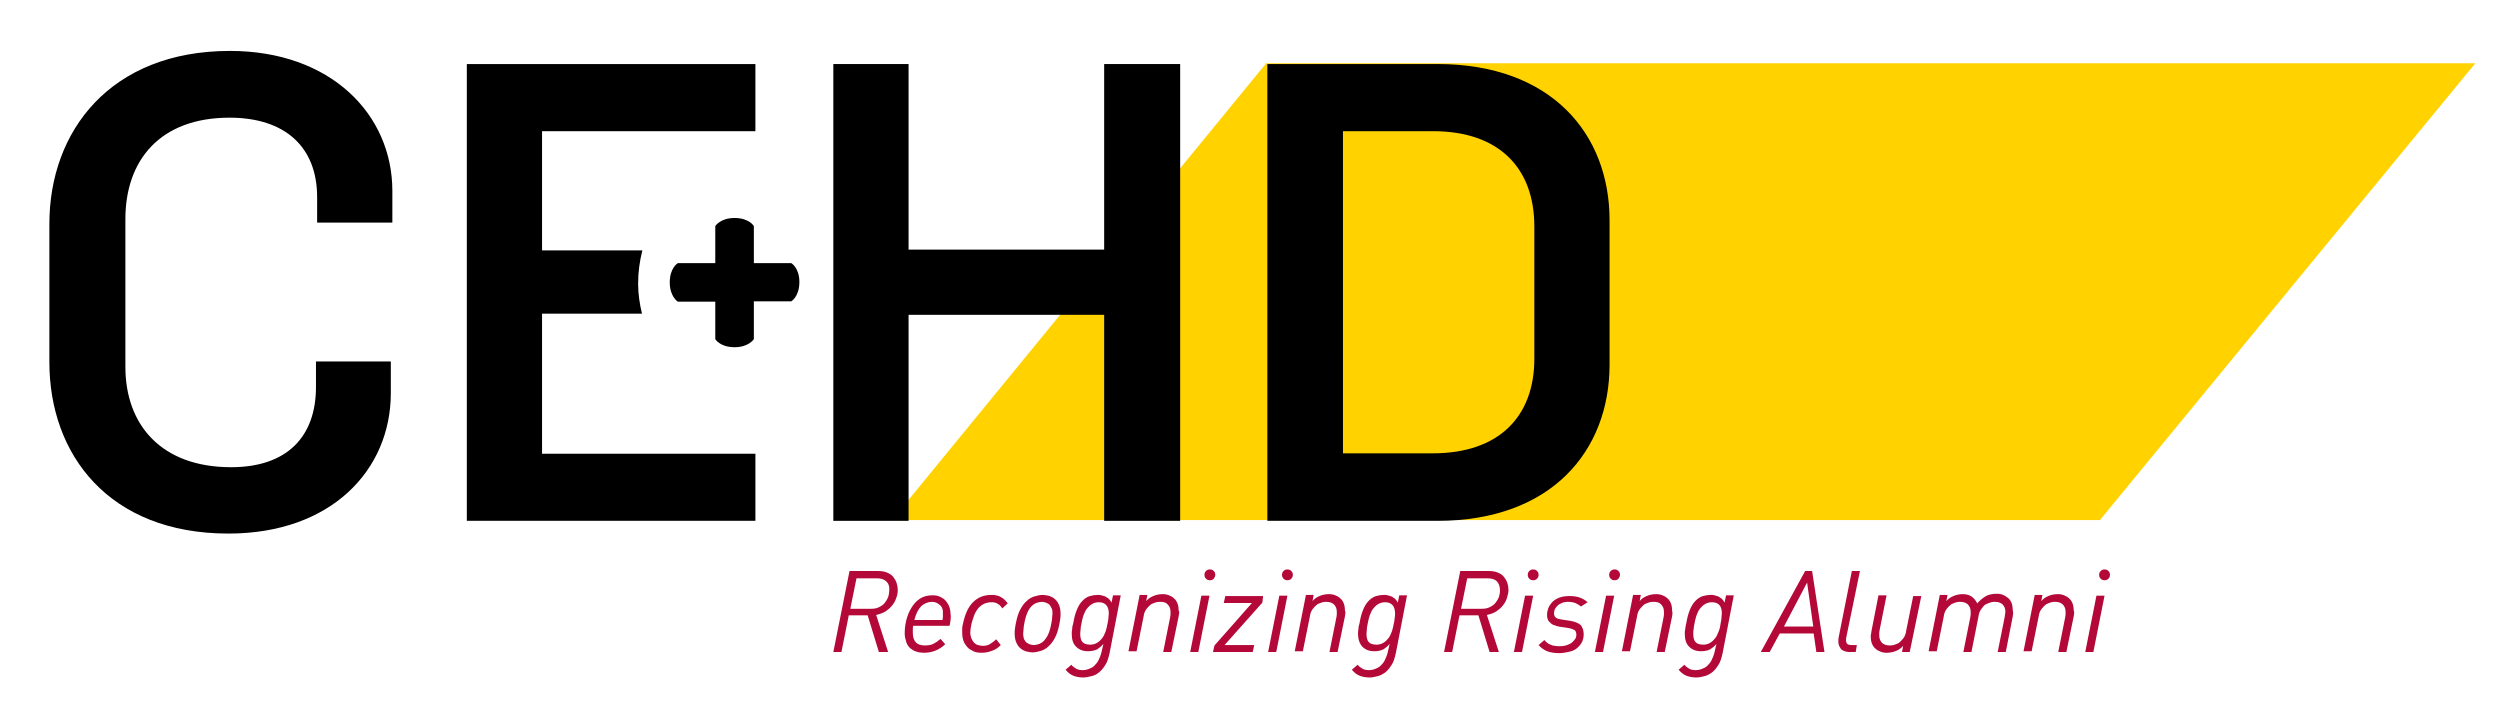
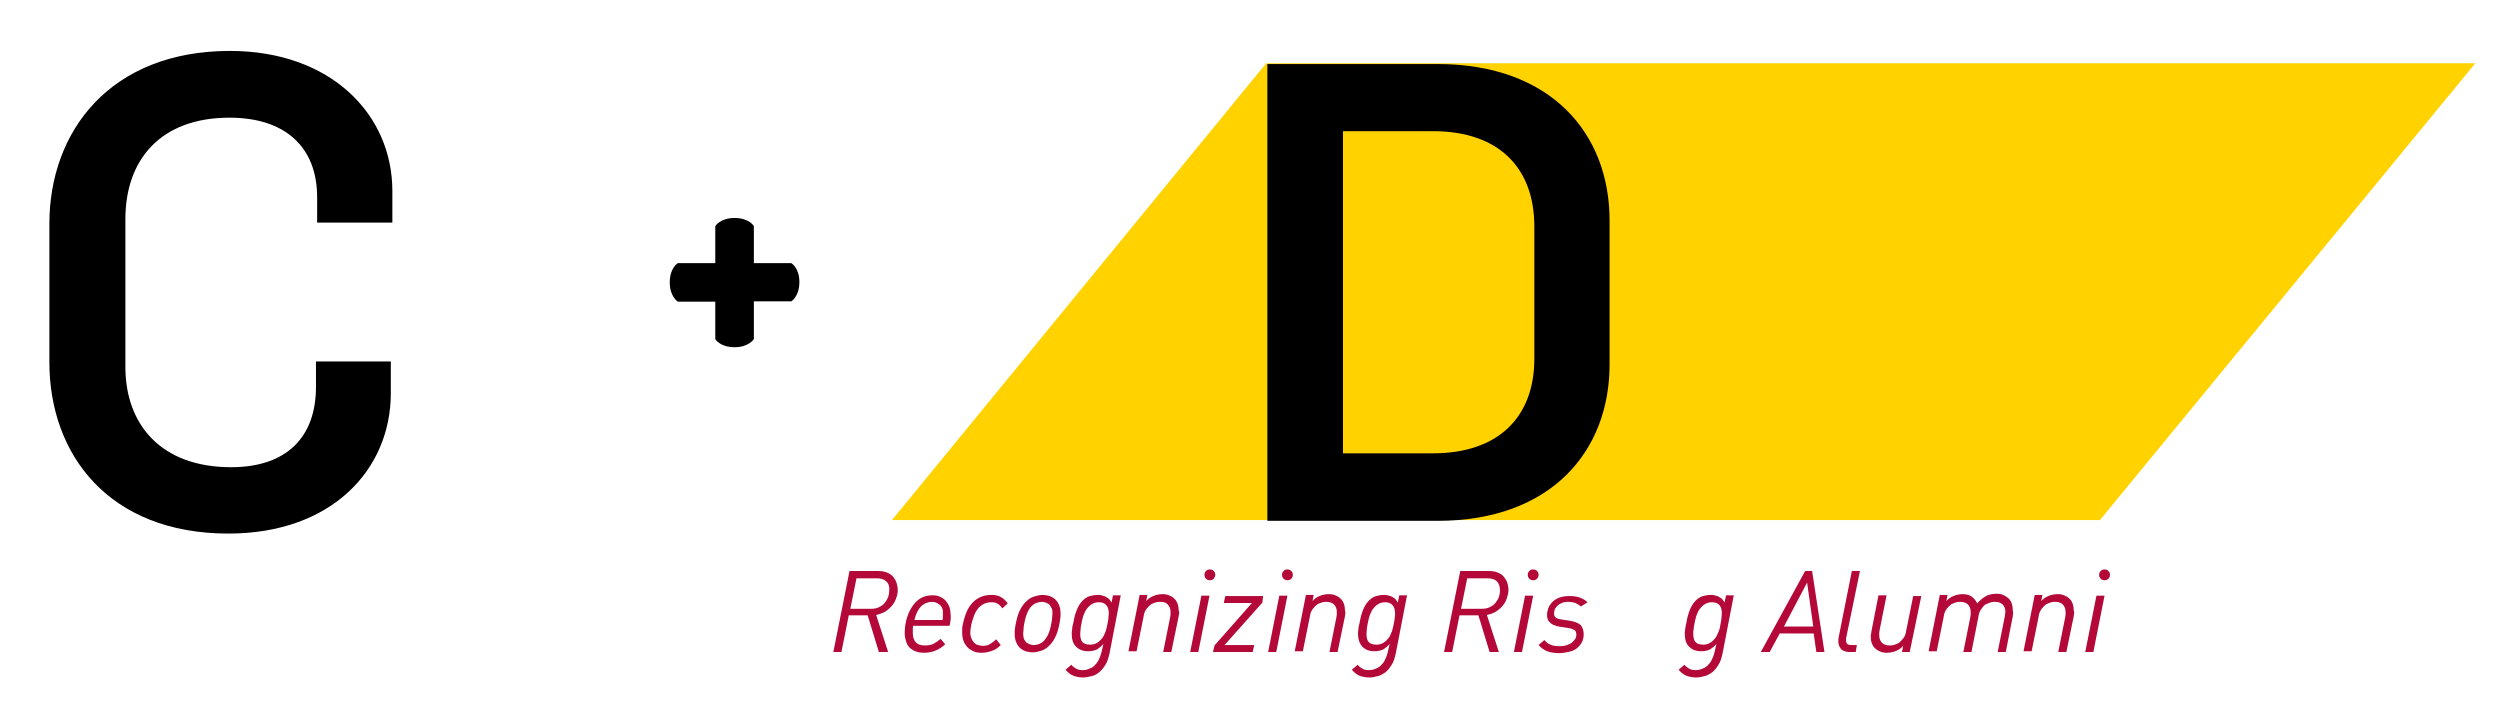
<svg xmlns="http://www.w3.org/2000/svg" version="1.1" id="Layer_1" x="0px" y="0px" viewBox="0 0 648 188" style="enable-background:new 0 0 648 188;" xml:space="preserve">
  <style type="text/css">
	.st0{fill:#FFD200;}
	.st1{enable-background:new    ;}
	.st2{fill:#B30838;}
</style>
  <polygon class="st0" points="641.6,16.4 328.2,16.4 231.2,134.8 544.3,134.8 " />
-   <path class="st0" d="M863.1-57" />
  <path class="st0" d="M780.9-13.3" />
-   <path d="M166.4,81.3c-0.6-2.5-1-5.1-1-7.8c0-3,0.4-5.8,1.1-8.6h-26V34h55.3V16.6H121V135h74.8v-17.4h-55.3V81.3H166.4z" />
  <path d="M101.7,57.7v-8.2c0-19.9-16-36.3-42.1-36.3c-31,0-46.8,20.8-46.8,44.8v35.9c0,23.8,15.3,44.4,46.4,44.4  c26.7,0,42.1-16.5,42.1-36.4v-8.2H81.9v6.6c0,13-7.6,20.8-22,20.8c-18.1,0-27.4-11-27.4-26V56.8c0-15.3,9-26.3,27-26.3  c14.4,0,22.7,7.6,22.7,20.6v6.6C82.2,57.7,101.7,57.7,101.7,57.7z" />
  <path d="M417.2,94.5V57.1c0-22.4-15.1-40.5-44.6-40.5h-44.1V135h44.1C402.1,135,417.2,116.9,417.2,94.5 M397.7,93  c0,14.9-9.1,24.5-26.3,24.5h-23.3V34h23.3c17.2,0,26.3,9.6,26.3,24.7V93z" />
  <path d="M205.1,68.2h-9.7v-9.6c0,0-1.2-2.1-5-2.1c-3.7,0-5,2.1-5,2.1v4.1l0,0v5.5h-9.7c0,0-2.1,1.2-2.1,5c0,3.7,2.1,5,2.1,5h9.7v4.5  l0,0v5.2c0,0,1.2,2.1,5,2.1c3.7,0,5-2.1,5-2.1v-9.8h9.7c0,0,2.1-1.2,2.1-5C207.2,69.4,205.1,68.2,205.1,68.2z" />
-   <polygon points="305.9,135 305.9,16.6 286.2,16.6 286.2,64.7 235.5,64.7 235.5,16.6 216,16.6 216,135 235.5,135 235.5,81.6   286.2,81.6 286.2,135 " />
  <g class="st1">
    <path class="st2" d="M232.3,155c-0.2,0.7-0.6,1.4-1.1,2s-1.1,1.1-1.7,1.5c-0.7,0.4-1.5,0.7-2.4,0.9l3.1,9.6h-2.4l-2.9-9.5h-4.9   l-1.9,9.5H216l4.2-21h7.2c1,0,1.8,0.1,2.5,0.4c0.7,0.3,1.2,0.6,1.6,1.1c0.4,0.5,0.7,1,0.9,1.6c0.2,0.6,0.3,1.2,0.3,1.8   C232.7,153.6,232.6,154.3,232.3,155z M229.7,150.7c-0.6-0.6-1.4-0.8-2.5-0.8H222l-1.6,7.9h5.3c0.8,0,1.5-0.1,2.1-0.4   c0.6-0.3,1.1-0.6,1.5-1.1c0.4-0.5,0.7-1,0.9-1.5c0.2-0.6,0.3-1.2,0.3-1.7C230.6,152,230.3,151.2,229.7,150.7z" />
    <path class="st2" d="M246.4,160.6c-0.1,0.5-0.1,1.1-0.3,1.6h-9.4c-0.1,0.3-0.1,0.6-0.1,0.9c0,0.3,0,0.6,0,0.9c0,1,0.2,1.8,0.7,2.4   s1.3,0.9,2.4,0.9c0.9,0,1.6-0.1,2.2-0.4s1.2-0.7,1.9-1.3l1.2,1.4c-1.5,1.4-3.3,2.2-5.5,2.2c-0.7,0-1.4-0.1-2-0.3   c-0.6-0.2-1.1-0.5-1.6-0.9c-0.4-0.4-0.8-0.9-1-1.6c-0.2-0.6-0.4-1.4-0.4-2.2c0-1.1,0.1-2.2,0.4-3.4s0.7-2.2,1.3-3.2   c0.6-1,1.3-1.8,2.2-2.4c0.9-0.6,2-0.9,3.3-0.9c0.8,0,1.4,0.1,2,0.4c0.6,0.3,1.1,0.6,1.5,1.1c0.4,0.5,0.7,1,0.9,1.6   c0.2,0.6,0.3,1.3,0.3,2C246.5,159.6,246.4,160.1,246.4,160.6z M243.6,156.8c-0.6-0.5-1.2-0.8-2-0.8c-1.1,0-2,0.4-2.8,1.1   c-0.8,0.8-1.4,2-1.8,3.6h7.3c0-0.2,0.1-0.5,0.1-0.7c0-0.2,0-0.5,0-0.8C244.5,158.1,244.2,157.3,243.6,156.8z" />
    <path class="st2" d="M259.8,157.7c-0.4-0.6-0.8-1-1.2-1.2c-0.4-0.3-1-0.4-1.6-0.4c-0.6,0-1.1,0.1-1.7,0.3c-0.5,0.2-1.1,0.6-1.6,1.1   c-0.5,0.6-0.9,1.2-1.2,2s-0.5,1.5-0.7,2.2c-0.1,0.4-0.1,0.8-0.2,1.1c0,0.3-0.1,0.7-0.1,1.1c0,0.6,0.1,1.1,0.3,1.6   c0.2,0.4,0.4,0.8,0.7,1.1c0.3,0.3,0.6,0.5,1,0.6s0.8,0.2,1.2,0.2c0.7,0,1.3-0.1,1.8-0.4s1.1-0.7,1.7-1.3l1.2,1.5   c-0.7,0.7-1.4,1.2-2.3,1.5c-0.8,0.3-1.7,0.5-2.6,0.5c-0.9,0-1.6-0.1-2.2-0.4c-0.6-0.3-1.2-0.6-1.6-1.1c-0.4-0.5-0.8-1-1-1.7   c-0.2-0.6-0.3-1.3-0.3-2.1c0-0.3,0-0.6,0-1c0-0.4,0.1-0.8,0.2-1.2c0.5-2.4,1.3-4.3,2.6-5.6c1.3-1.3,2.9-1.9,4.8-1.9   c1,0,1.9,0.2,2.5,0.6c0.7,0.4,1.2,0.9,1.7,1.6L259.8,157.7z" />
    <path class="st2" d="M274.8,160.5c-0.1,0.5-0.1,0.9-0.2,1.2c-0.3,1.6-0.7,2.8-1.2,3.7c-0.5,0.9-1,1.6-1.6,2.1c-0.6,0.6-1.3,1-2,1.2   s-1.4,0.4-2.2,0.4c-0.4,0-0.9-0.1-1.4-0.2c-0.5-0.1-1.1-0.4-1.5-0.7s-0.9-0.8-1.2-1.5c-0.3-0.6-0.5-1.4-0.5-2.5   c0-0.5,0-0.9,0.1-1.4c0.1-0.5,0.1-0.9,0.2-1.2c0.3-1.6,0.7-2.8,1.2-3.7c0.5-0.9,1-1.6,1.6-2.1c0.6-0.6,1.3-1,2-1.2   c0.7-0.2,1.4-0.4,2.2-0.4c0.4,0,0.9,0.1,1.4,0.2c0.5,0.1,1.1,0.4,1.5,0.7s0.9,0.8,1.2,1.5c0.3,0.6,0.5,1.4,0.5,2.5   C274.9,159.5,274.9,160,274.8,160.5z M272.6,157.7c-0.2-0.4-0.4-0.7-0.6-1c-0.3-0.2-0.6-0.4-0.9-0.5c-0.3-0.1-0.7-0.2-1-0.2   c-0.5,0-1,0.1-1.5,0.3c-0.5,0.2-0.9,0.5-1.2,0.8c-0.5,0.5-0.8,1-1.1,1.7c-0.3,0.7-0.6,1.6-0.8,2.8c-0.1,0.5-0.2,1-0.2,1.5   s-0.1,0.8-0.1,1.1c0,0.6,0.1,1,0.2,1.4c0.2,0.4,0.4,0.7,0.6,0.9c0.3,0.2,0.6,0.4,0.9,0.5c0.3,0.1,0.7,0.2,1,0.2   c0.5,0,1-0.1,1.5-0.3s0.9-0.5,1.2-0.8c0.4-0.5,0.8-1,1.1-1.7c0.3-0.7,0.6-1.6,0.8-2.8c0.1-0.5,0.2-1,0.2-1.4s0.1-0.8,0.1-1.1   C272.8,158.6,272.8,158.1,272.6,157.7z" />
    <path class="st2" d="M287.6,169.3c-0.3,1.3-0.6,2.4-1.2,3.2c-0.5,0.8-1.1,1.5-1.7,1.9c-0.6,0.5-1.3,0.8-2,0.9   c-0.7,0.2-1.3,0.3-2,0.3c-1,0-1.9-0.2-2.6-0.5c-0.7-0.3-1.3-0.8-1.9-1.5l1.5-1.3c0.3,0.4,0.7,0.7,1.2,1c0.5,0.3,1.1,0.4,1.8,0.4   c0.5,0,1-0.1,1.5-0.3c0.5-0.2,1-0.4,1.4-0.8c0.4-0.4,0.8-0.8,1.1-1.4c0.3-0.6,0.6-1.3,0.8-2.1l0.5-2.2c-0.5,0.6-1,1-1.6,1.4   c-0.6,0.3-1.4,0.5-2.4,0.5c-1.3,0-2.3-0.4-3.1-1.2s-1.1-1.9-1.1-3.3c0-0.4,0-0.8,0.1-1.2c0-0.5,0.1-1,0.3-1.6   c0.2-1.3,0.5-2.4,0.9-3.4s0.9-1.8,1.5-2.4c0.6-0.6,1.2-1,1.9-1.2c0.7-0.2,1.3-0.3,2-0.3c0.4,0,0.7,0,1,0.1c0.3,0.1,0.7,0.2,1,0.3   c0.3,0.2,0.6,0.4,0.9,0.6c0.3,0.3,0.5,0.6,0.7,1l0.4-1.9h2L287.6,169.3z M284.8,156.1c-0.7,0-1.3,0.2-1.8,0.5s-0.9,0.7-1.3,1.2   c-0.4,0.5-0.6,1.1-0.9,1.8c-0.2,0.7-0.4,1.4-0.5,2.1c-0.1,0.5-0.2,0.9-0.2,1.3s-0.1,0.8-0.1,1.2c0,0.4,0,0.8,0.1,1.2   c0.1,0.4,0.2,0.7,0.4,0.9c0.2,0.3,0.5,0.5,0.8,0.6c0.3,0.1,0.8,0.2,1.3,0.2c0.7,0,1.3-0.2,1.8-0.5c0.5-0.3,0.9-0.7,1.3-1.2   c0.4-0.5,0.6-1.1,0.9-1.8c0.2-0.7,0.4-1.4,0.5-2.1c0.1-0.5,0.2-0.9,0.2-1.3s0.1-0.8,0.1-1.2C287.4,157.1,286.5,156.1,284.8,156.1z" />
    <path class="st2" d="M305.6,159.1c0,0.2-0.1,0.5-0.1,0.7l-1.9,9.2h-2.1l1.8-9c0-0.2,0.1-0.5,0.1-0.7c0-0.2,0-0.5,0-0.7   c0-0.9-0.3-1.5-0.8-2s-1.1-0.6-1.9-0.6c-0.3,0-0.6,0-1,0.1c-0.4,0.1-0.8,0.3-1.3,0.5c-0.4,0.3-0.8,0.7-1.2,1.2   c-0.4,0.5-0.7,1.2-0.8,2.1l-1.8,8.9h-2.1l2.9-14.6h2l-0.3,1.6c0.5-0.6,1.1-1,1.8-1.3s1.5-0.5,2.5-0.5c0.6,0,1.1,0.1,1.6,0.3   c0.5,0.2,0.9,0.4,1.3,0.8c0.4,0.3,0.7,0.8,0.9,1.3c0.2,0.5,0.3,1.1,0.3,1.8C305.7,158.6,305.7,158.9,305.6,159.1z" />
    <path class="st2" d="M310.6,169h-2.1l2.9-14.6h2.1L310.6,169z M314.6,150c-0.3,0.3-0.6,0.4-1,0.4c-0.4,0-0.7-0.1-1-0.4   c-0.3-0.3-0.4-0.6-0.4-1c0-0.4,0.1-0.7,0.4-1c0.3-0.3,0.6-0.4,1-0.4c0.4,0,0.7,0.1,1,0.4c0.3,0.3,0.4,0.6,0.4,1   S314.8,149.7,314.6,150z" />
    <path class="st2" d="M327.2,156.2l-9.8,11h7.7l-0.4,1.8h-10.3l0.4-1.7l9.7-11h-7.3l0.4-1.8h9.8L327.2,156.2z" />
    <path class="st2" d="M330.8,169h-2.1l2.9-14.6h2.1L330.8,169z M334.7,150c-0.3,0.3-0.6,0.4-1,0.4c-0.4,0-0.7-0.1-1-0.4   c-0.3-0.3-0.4-0.6-0.4-1c0-0.4,0.1-0.7,0.4-1c0.3-0.3,0.6-0.4,1-0.4c0.4,0,0.7,0.1,1,0.4c0.3,0.3,0.4,0.6,0.4,1   S335,149.7,334.7,150z" />
    <path class="st2" d="M348.7,159.1c0,0.2-0.1,0.5-0.1,0.7l-1.9,9.2h-2.1l1.8-9c0-0.2,0.1-0.5,0.1-0.7c0-0.2,0-0.5,0-0.7   c0-0.9-0.3-1.5-0.8-2c-0.5-0.4-1.1-0.6-1.9-0.6c-0.3,0-0.6,0-1,0.1c-0.4,0.1-0.8,0.3-1.3,0.5c-0.4,0.3-0.8,0.7-1.2,1.2   c-0.4,0.5-0.7,1.2-0.8,2.1l-1.8,8.9h-2.1l2.9-14.6h2l-0.3,1.6c0.5-0.6,1.1-1,1.8-1.3s1.5-0.5,2.5-0.5c0.6,0,1.1,0.1,1.6,0.3   c0.5,0.2,0.9,0.4,1.3,0.8c0.4,0.3,0.7,0.8,0.9,1.3c0.2,0.5,0.3,1.1,0.3,1.8C348.8,158.6,348.7,158.9,348.7,159.1z" />
    <path class="st2" d="M361.8,169.3c-0.3,1.3-0.6,2.4-1.2,3.2c-0.5,0.8-1.1,1.5-1.7,1.9s-1.3,0.8-2,0.9c-0.7,0.2-1.3,0.3-2,0.3   c-1,0-1.9-0.2-2.6-0.5c-0.7-0.3-1.3-0.8-1.9-1.5l1.5-1.3c0.3,0.4,0.7,0.7,1.2,1c0.5,0.3,1.1,0.4,1.8,0.4c0.5,0,1-0.1,1.5-0.3   c0.5-0.2,1-0.4,1.4-0.8c0.4-0.4,0.8-0.8,1.1-1.4c0.3-0.6,0.6-1.3,0.8-2.1l0.5-2.2c-0.5,0.6-1,1-1.6,1.4c-0.6,0.3-1.4,0.5-2.4,0.5   c-1.3,0-2.3-0.4-3.1-1.2c-0.7-0.8-1.1-1.9-1.1-3.3c0-0.4,0-0.8,0.1-1.2c0-0.5,0.1-1,0.3-1.6c0.2-1.3,0.5-2.4,0.9-3.4   c0.4-1,0.9-1.8,1.5-2.4c0.6-0.6,1.2-1,1.9-1.2c0.7-0.2,1.3-0.3,2-0.3c0.4,0,0.7,0,1,0.1c0.3,0.1,0.7,0.2,1,0.3   c0.3,0.2,0.6,0.4,0.9,0.6c0.3,0.3,0.5,0.6,0.7,1l0.4-1.9h2L361.8,169.3z M359,156.1c-0.7,0-1.3,0.2-1.8,0.5s-0.9,0.7-1.3,1.2   s-0.6,1.1-0.9,1.8c-0.2,0.7-0.4,1.4-0.5,2.1c-0.1,0.5-0.2,0.9-0.2,1.3s-0.1,0.8-0.1,1.2c0,0.4,0,0.8,0.1,1.2   c0.1,0.4,0.2,0.7,0.4,0.9c0.2,0.3,0.5,0.5,0.8,0.6c0.3,0.1,0.8,0.2,1.3,0.2c0.7,0,1.3-0.2,1.8-0.5c0.5-0.3,0.9-0.7,1.3-1.2   c0.4-0.5,0.6-1.1,0.9-1.8c0.2-0.7,0.4-1.4,0.5-2.1c0.1-0.5,0.2-0.9,0.2-1.3c0.1-0.4,0.1-0.8,0.1-1.2   C361.6,157.1,360.7,156.1,359,156.1z" />
    <path class="st2" d="M390.6,155c-0.2,0.7-0.6,1.4-1.1,2c-0.5,0.6-1.1,1.1-1.7,1.5s-1.5,0.7-2.4,0.9l3.1,9.6h-2.4l-2.9-9.5h-4.9   l-1.9,9.5h-2.1l4.2-21h7.2c1,0,1.8,0.1,2.5,0.4c0.7,0.3,1.2,0.6,1.6,1.1c0.4,0.5,0.7,1,0.9,1.6c0.2,0.6,0.3,1.2,0.3,1.8   C391,153.6,390.8,154.3,390.6,155z M388,150.7c-0.6-0.6-1.4-0.8-2.5-0.8h-5.2l-1.6,7.9h5.3c0.8,0,1.5-0.1,2.1-0.4s1.1-0.6,1.5-1.1   c0.4-0.5,0.7-1,0.9-1.5c0.2-0.6,0.3-1.2,0.3-1.7C388.8,152,388.5,151.2,388,150.7z" />
    <path class="st2" d="M394.5,169h-2.1l2.9-14.6h2.1L394.5,169z M398.4,150c-0.3,0.3-0.6,0.4-1,0.4c-0.4,0-0.7-0.1-1-0.4   c-0.3-0.3-0.4-0.6-0.4-1c0-0.4,0.1-0.7,0.4-1c0.3-0.3,0.6-0.4,1-0.4c0.4,0,0.7,0.1,1,0.4c0.3,0.3,0.4,0.6,0.4,1   S398.7,149.7,398.4,150z" />
    <path class="st2" d="M409.8,157.2c-0.5-0.4-1-0.7-1.5-0.9c-0.5-0.2-1.2-0.3-1.9-0.3c-0.6,0-1.1,0.1-1.6,0.3   c-0.5,0.2-0.8,0.4-1.1,0.7c-0.3,0.3-0.5,0.6-0.7,0.9c-0.1,0.4-0.2,0.7-0.2,1.1c0,0.5,0.2,0.9,0.5,1.1c0.4,0.3,0.9,0.4,1.6,0.5   l2,0.3c1.3,0.2,2.2,0.6,2.8,1.1c0.5,0.6,0.8,1.4,0.8,2.5c0,0.5-0.1,1-0.3,1.6c-0.2,0.5-0.6,1.1-1.1,1.6c-0.6,0.6-1.3,1-2.2,1.2   s-1.8,0.4-2.8,0.4c-1.2,0-2.3-0.2-3.1-0.5c-0.9-0.4-1.6-0.9-2.2-1.6l1.5-1.3c0.5,0.6,1,1,1.6,1.2c0.6,0.3,1.4,0.4,2.4,0.4   c0.7,0,1.3-0.1,1.9-0.3c0.5-0.2,1-0.4,1.3-0.7c0.3-0.3,0.6-0.6,0.8-0.9c0.2-0.3,0.3-0.7,0.3-1c0-0.7-0.2-1.1-0.5-1.3   c-0.4-0.2-0.9-0.4-1.5-0.5l-2-0.3c-0.8-0.1-1.4-0.3-1.9-0.5s-0.8-0.5-1.1-0.8c-0.3-0.3-0.4-0.6-0.5-0.9c-0.1-0.3-0.1-0.6-0.1-0.9   c0-0.6,0.1-1.1,0.3-1.7c0.2-0.6,0.6-1.1,1-1.6c0.5-0.5,1.1-0.9,1.9-1.2c0.8-0.3,1.7-0.4,2.7-0.4c1.9,0,3.4,0.5,4.6,1.6L409.8,157.2   z" />
-     <path class="st2" d="M415.5,169h-2.1l2.9-14.6h2.1L415.5,169z M419.5,150c-0.3,0.3-0.6,0.4-1,0.4c-0.4,0-0.7-0.1-1-0.4   c-0.3-0.3-0.4-0.6-0.4-1c0-0.4,0.1-0.7,0.4-1c0.3-0.3,0.6-0.4,1-0.4c0.4,0,0.7,0.1,1,0.4c0.3,0.3,0.4,0.6,0.4,1   S419.7,149.7,419.5,150z" />
-     <path class="st2" d="M433.5,159.1c0,0.2-0.1,0.5-0.1,0.7l-1.9,9.2h-2.1l1.8-9c0-0.2,0.1-0.5,0.1-0.7c0-0.2,0-0.5,0-0.7   c0-0.9-0.3-1.5-0.8-2s-1.1-0.6-1.9-0.6c-0.3,0-0.6,0-1,0.1c-0.4,0.1-0.8,0.3-1.3,0.5c-0.4,0.3-0.8,0.7-1.2,1.2s-0.7,1.2-0.8,2.1   l-1.8,8.9h-2.1l2.9-14.6h2l-0.3,1.6c0.5-0.6,1.1-1,1.8-1.3c0.7-0.3,1.5-0.5,2.5-0.5c0.6,0,1.1,0.1,1.6,0.3s0.9,0.4,1.3,0.8   c0.4,0.3,0.7,0.8,0.9,1.3c0.2,0.5,0.3,1.1,0.3,1.8C433.5,158.6,433.5,158.9,433.5,159.1z" />
    <path class="st2" d="M446.5,169.3c-0.3,1.3-0.6,2.4-1.2,3.2c-0.5,0.8-1.1,1.5-1.7,1.9s-1.3,0.8-2,0.9c-0.7,0.2-1.3,0.3-2,0.3   c-1,0-1.9-0.2-2.6-0.5c-0.7-0.3-1.3-0.8-1.9-1.5l1.5-1.3c0.3,0.4,0.7,0.7,1.2,1c0.5,0.3,1.1,0.4,1.8,0.4c0.5,0,1-0.1,1.5-0.3   c0.5-0.2,1-0.4,1.4-0.8c0.4-0.4,0.8-0.8,1.1-1.4c0.3-0.6,0.6-1.3,0.8-2.1l0.5-2.2c-0.5,0.6-1,1-1.6,1.4c-0.6,0.3-1.4,0.5-2.4,0.5   c-1.3,0-2.3-0.4-3.1-1.2s-1.1-1.9-1.1-3.3c0-0.4,0-0.8,0.1-1.2s0.1-1,0.3-1.6c0.2-1.3,0.5-2.4,0.9-3.4s0.9-1.8,1.5-2.4   c0.6-0.6,1.2-1,1.9-1.2c0.7-0.2,1.3-0.3,2-0.3c0.4,0,0.7,0,1,0.1c0.3,0.1,0.7,0.2,1,0.3c0.3,0.2,0.6,0.4,0.9,0.6   c0.3,0.3,0.5,0.6,0.7,1l0.4-1.9h2L446.5,169.3z M443.7,156.1c-0.7,0-1.3,0.2-1.8,0.5c-0.5,0.3-0.9,0.7-1.3,1.2   c-0.4,0.5-0.6,1.1-0.9,1.8c-0.2,0.7-0.4,1.4-0.5,2.1c-0.1,0.5-0.2,0.9-0.2,1.3c-0.1,0.4-0.1,0.8-0.1,1.2c0,0.4,0,0.8,0.1,1.2   c0.1,0.4,0.2,0.7,0.4,0.9c0.2,0.3,0.5,0.5,0.8,0.6c0.3,0.1,0.8,0.2,1.3,0.2c0.7,0,1.3-0.2,1.8-0.5c0.5-0.3,0.9-0.7,1.3-1.2   s0.6-1.1,0.9-1.8s0.4-1.4,0.5-2.1c0.1-0.5,0.2-0.9,0.2-1.3s0.1-0.8,0.1-1.2C446.3,157.1,445.5,156.1,443.7,156.1z" />
    <path class="st2" d="M470.8,169l-0.7-4.8h-8.8l-2.6,4.8h-2.3l11.5-21h1.8l3.2,21H470.8z M468.4,151l-6,11.4h7.6L468.4,151z" />
    <path class="st2" d="M478.6,165c0,0.2-0.1,0.4-0.1,0.5c0,0.1,0,0.3,0,0.5c0,0.4,0.1,0.7,0.3,0.9s0.6,0.3,1.3,0.3h1.2L481,169h-1.5   c-0.3,0-0.7,0-1-0.1c-0.3-0.1-0.7-0.2-1-0.4c-0.3-0.2-0.5-0.5-0.7-0.9s-0.3-0.8-0.3-1.3c0-0.5,0-0.8,0.1-1.2L480,148h2.1L478.6,165   z" />
    <path class="st2" d="M495,169h-2l0.3-1.6c-0.5,0.6-1.1,1-1.8,1.3c-0.7,0.3-1.5,0.5-2.5,0.5c-0.6,0-1.1-0.1-1.6-0.3   c-0.5-0.2-0.9-0.4-1.3-0.8c-0.4-0.3-0.7-0.8-0.9-1.3c-0.2-0.5-0.3-1.1-0.3-1.8c0-0.3,0-0.5,0.1-0.8c0-0.2,0.1-0.5,0.1-0.7l1.8-9.2   h2.1l-1.8,9c0,0.2-0.1,0.5-0.1,0.7s0,0.5,0,0.7c0,0.9,0.3,1.5,0.8,2c0.5,0.4,1.1,0.6,1.9,0.6c0.3,0,0.6,0,1-0.1   c0.4-0.1,0.8-0.3,1.3-0.5c0.4-0.3,0.8-0.7,1.2-1.2c0.4-0.5,0.7-1.2,0.8-2.1l1.8-8.9h2.1L495,169z" />
    <path class="st2" d="M521.8,159.1c0,0.2-0.1,0.4-0.1,0.7l-1.8,9.2h-2.1l1.8-9c0-0.2,0.1-0.5,0.1-0.7c0-0.2,0.1-0.5,0.1-0.7   c0-0.9-0.3-1.5-0.8-2c-0.5-0.4-1.1-0.6-1.9-0.6c-0.3,0-0.6,0-1,0.1s-0.8,0.3-1.3,0.5s-0.8,0.7-1.2,1.2c-0.4,0.5-0.7,1.2-0.8,2.1   L511,169h-2.1l1.8-9c0-0.2,0.1-0.5,0.1-0.7c0-0.2,0-0.5,0-0.7c0-0.9-0.3-1.5-0.8-2c-0.5-0.4-1.1-0.6-1.9-0.6c-0.3,0-0.6,0-1,0.1   c-0.4,0.1-0.8,0.3-1.3,0.5c-0.4,0.3-0.8,0.7-1.2,1.2c-0.4,0.5-0.7,1.2-0.8,2.1l-1.8,8.9h-2.1l2.9-14.6h2l-0.3,1.6   c0.5-0.6,1.1-1,1.8-1.3s1.5-0.5,2.5-0.5c0.8,0,1.6,0.2,2.2,0.6c0.6,0.4,1.1,1,1.5,1.8c0.6-0.7,1.3-1.3,2.1-1.8s1.8-0.7,3-0.7   c0.6,0,1.1,0.1,1.6,0.3c0.5,0.2,0.9,0.5,1.3,0.8c0.4,0.3,0.7,0.8,0.9,1.3c0.2,0.5,0.3,1.1,0.3,1.7   C521.8,158.7,521.8,158.9,521.8,159.1z" />
    <path class="st2" d="M537.6,159.1c0,0.2-0.1,0.5-0.1,0.7l-1.9,9.2h-2.1l1.8-9c0-0.2,0.1-0.5,0.1-0.7c0-0.2,0-0.5,0-0.7   c0-0.9-0.3-1.5-0.8-2c-0.5-0.4-1.1-0.6-1.9-0.6c-0.3,0-0.6,0-1,0.1c-0.4,0.1-0.8,0.3-1.3,0.5c-0.4,0.3-0.8,0.7-1.2,1.2   c-0.4,0.5-0.7,1.2-0.8,2.1l-1.8,8.9h-2.1l2.9-14.6h2l-0.3,1.6c0.5-0.6,1.1-1,1.8-1.3s1.5-0.5,2.5-0.5c0.6,0,1.1,0.1,1.6,0.3   c0.5,0.2,0.9,0.4,1.3,0.8c0.4,0.3,0.7,0.8,0.9,1.3c0.2,0.5,0.3,1.1,0.3,1.8C537.7,158.6,537.6,158.9,537.6,159.1z" />
    <path class="st2" d="M542.6,169h-2.1l2.9-14.6h2.1L542.6,169z M546.5,150c-0.3,0.3-0.6,0.4-1,0.4s-0.7-0.1-1-0.4   c-0.3-0.3-0.4-0.6-0.4-1c0-0.4,0.1-0.7,0.4-1c0.3-0.3,0.6-0.4,1-0.4c0.4,0,0.7,0.1,1,0.4c0.3,0.3,0.4,0.6,0.4,1   S546.8,149.7,546.5,150z" />
  </g>
</svg>